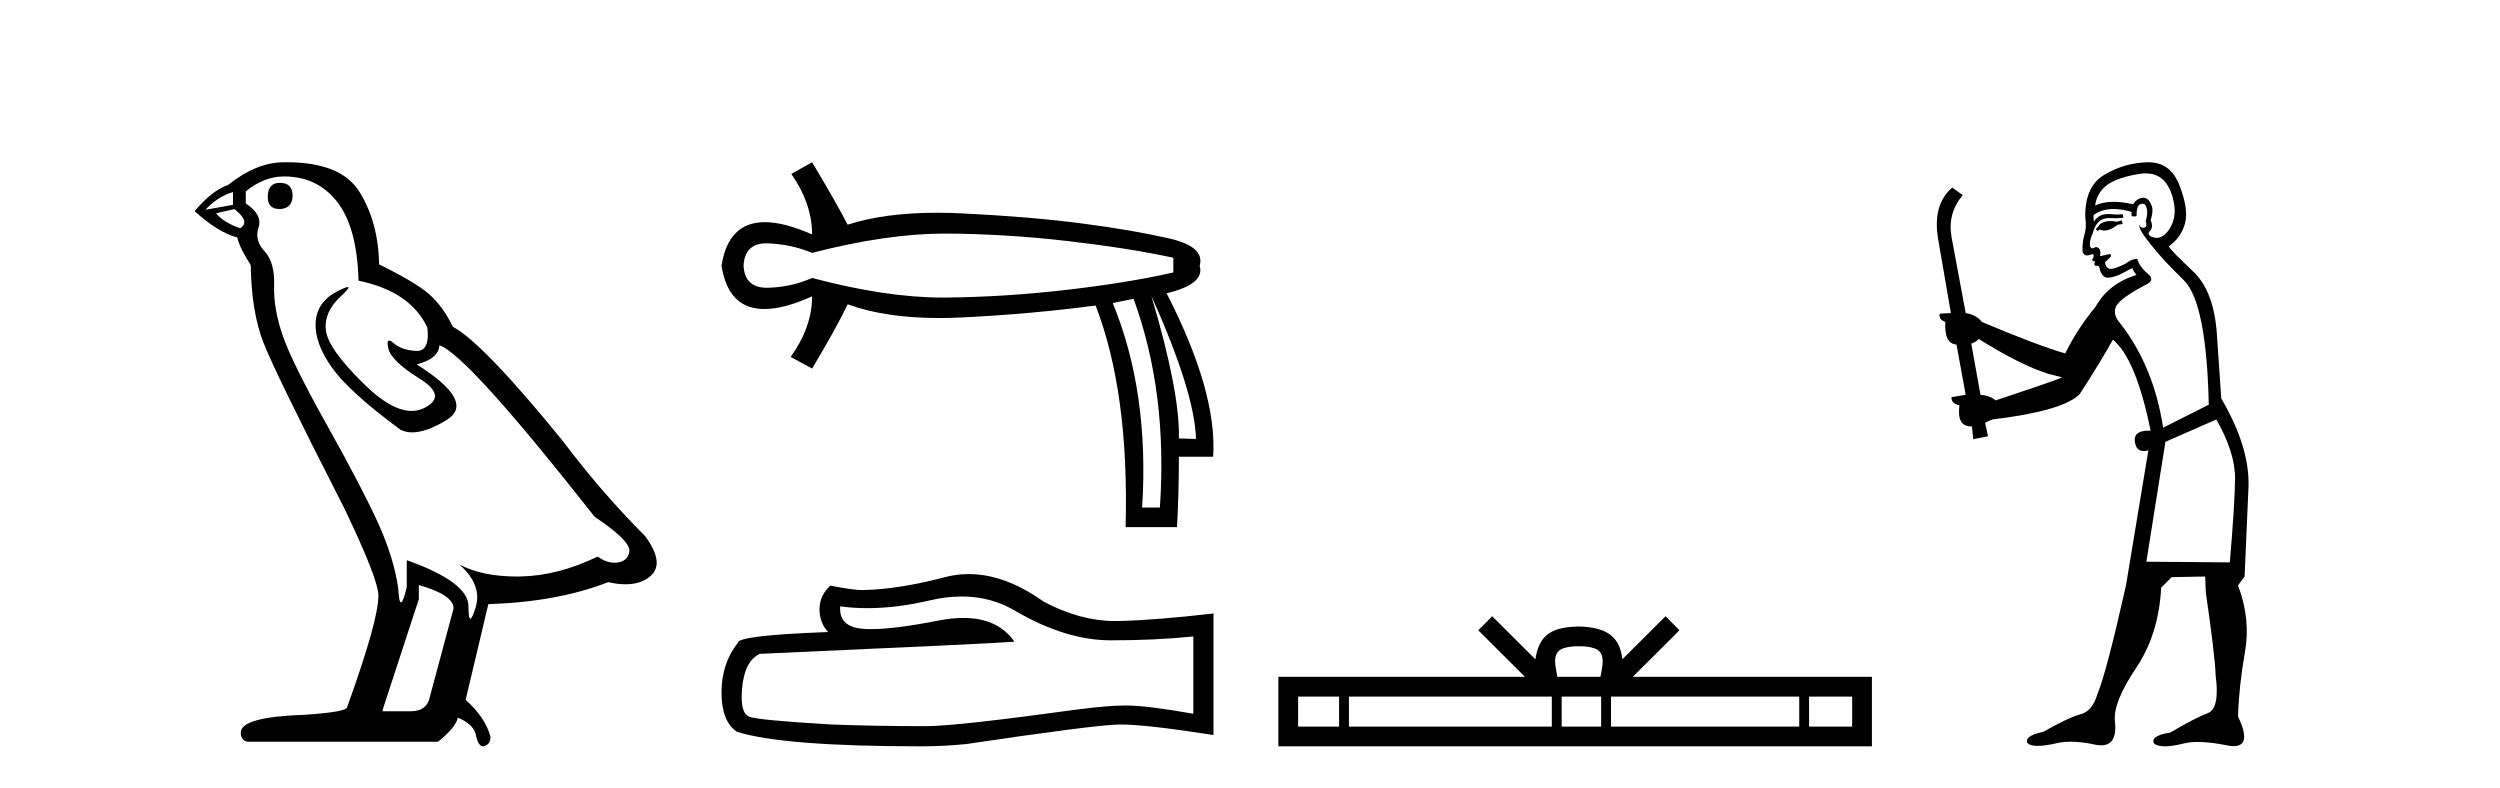
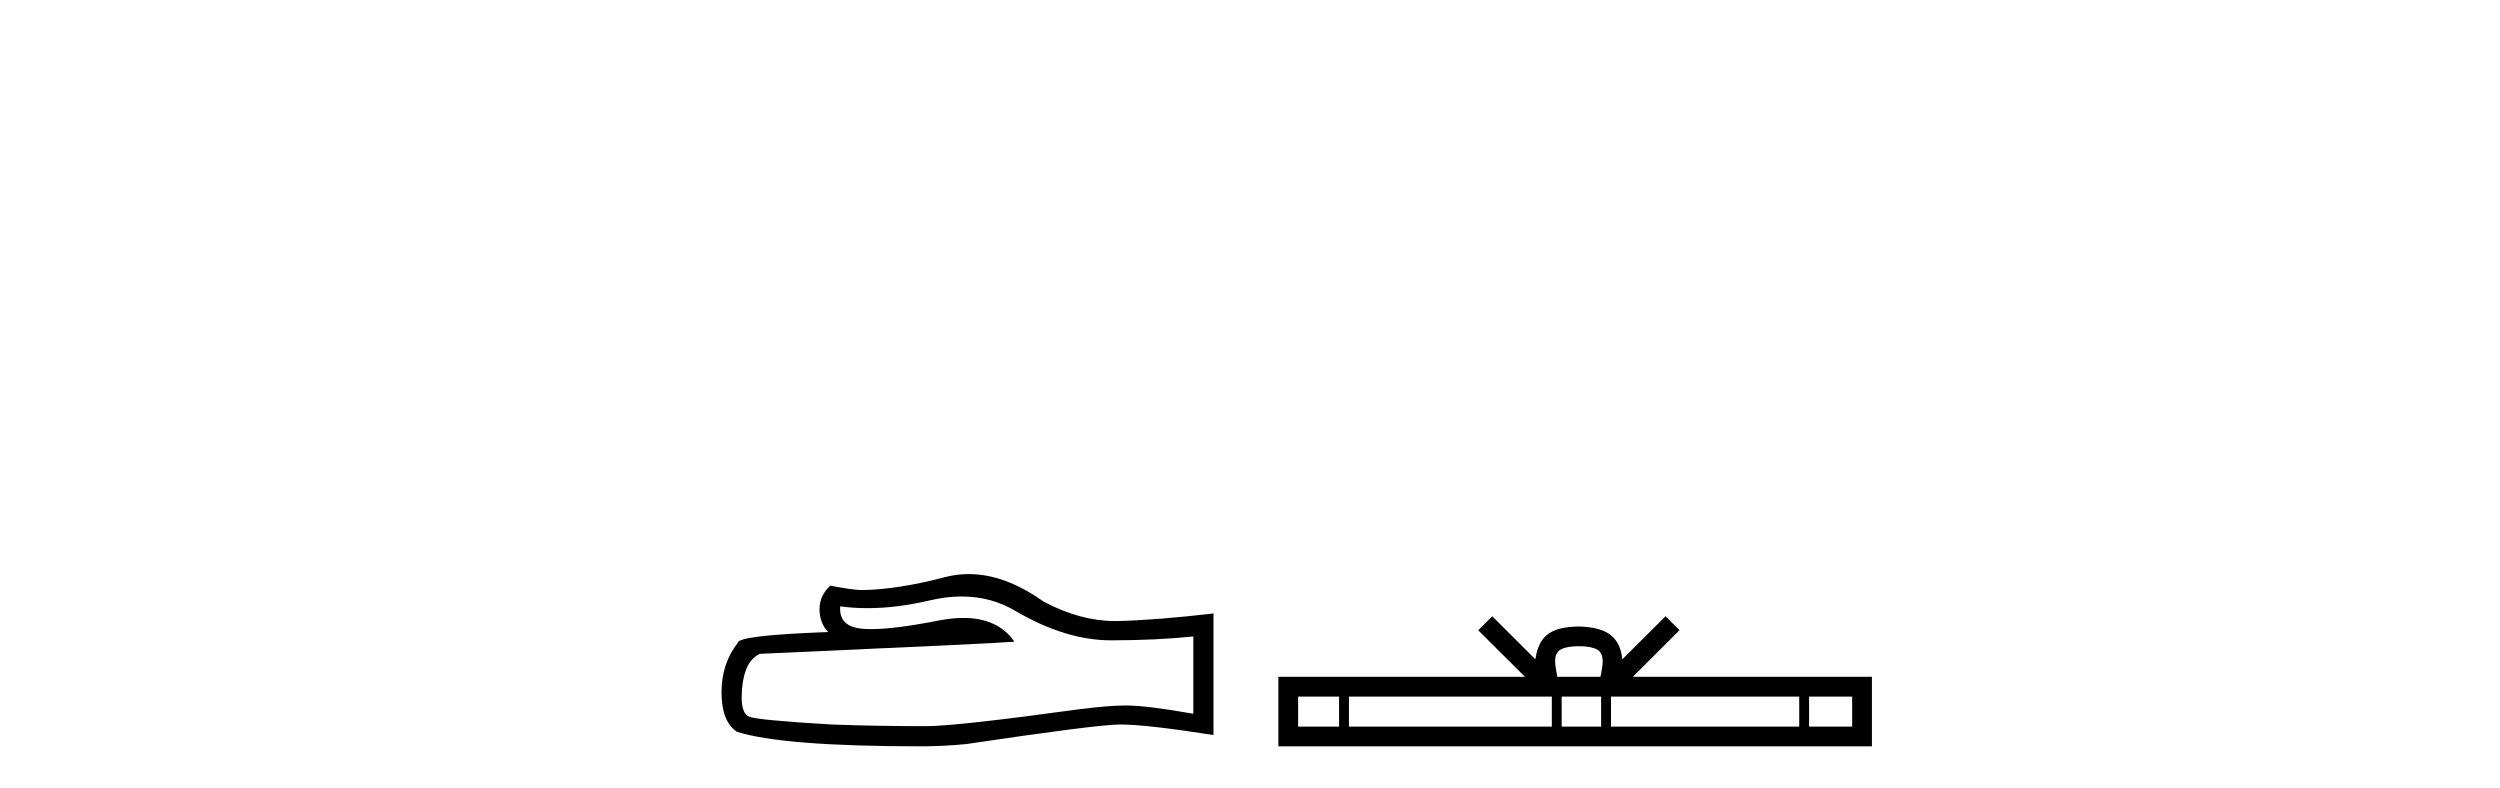
<svg xmlns="http://www.w3.org/2000/svg" width="130.0" height="41.0">
-   <path d="M 14.55 9.507 Q 13.923 9.507 13.923 10.245 Q 13.923 10.872 14.55 10.872 Q 15.214 10.835 15.214 10.171 Q 15.214 9.507 14.55 9.507 ZM 12.116 9.987 L 12.116 10.651 L 10.677 10.909 Q 11.341 10.208 12.116 9.987 ZM 12.19 10.872 Q 13.038 11.536 12.485 11.868 Q 11.636 11.573 11.231 11.093 L 12.19 10.872 ZM 14.771 9.175 Q 16.505 9.175 17.538 10.503 Q 18.57 11.831 18.644 14.597 Q 21.336 15.15 22.222 17.031 Q 22.365 18.249 21.673 18.249 Q 21.653 18.249 21.631 18.248 Q 20.894 18.211 20.47 17.843 Q 20.315 17.709 20.237 17.709 Q 20.099 17.709 20.193 18.119 Q 20.341 18.765 21.816 19.687 Q 23.291 20.609 22.056 21.217 Q 21.749 21.368 21.403 21.368 Q 20.353 21.368 18.939 19.982 Q 17.058 18.138 16.947 17.179 Q 16.837 16.22 17.722 15.408 Q 18.248 14.926 18.083 14.926 Q 17.971 14.926 17.538 15.15 Q 16.468 15.703 16.413 16.773 Q 16.357 17.843 17.261 19.115 Q 18.165 20.388 20.82 22.342 Q 21.092 22.484 21.435 22.484 Q 22.164 22.484 23.217 21.844 Q 24.766 20.904 21.668 18.949 Q 22.812 18.654 22.849 17.953 Q 24.287 18.433 30.926 26.879 Q 32.696 28.059 32.733 28.612 Q 32.696 29.129 32.18 29.239 Q 32.069 29.263 31.955 29.263 Q 31.537 29.263 31.073 28.944 Q 29.008 29.94 27.072 29.977 Q 26.97 29.979 26.87 29.979 Q 25.069 29.979 23.881 29.35 L 23.881 29.35 Q 25.098 30.42 24.73 31.6 Q 24.551 32.172 24.459 32.172 Q 24.361 32.172 24.361 31.526 Q 24.361 30.272 21.152 29.129 L 21.152 30.53 Q 20.963 31.324 20.852 31.324 Q 20.745 31.324 20.709 30.604 Q 20.488 29.018 19.658 27.192 Q 18.828 25.367 17.021 22.139 Q 15.214 18.912 14.716 17.492 Q 14.218 16.072 14.255 14.855 Q 14.292 13.638 13.757 13.066 Q 13.222 12.495 13.444 11.831 Q 13.665 11.167 12.78 10.577 L 12.78 9.95 Q 13.739 9.175 14.771 9.175 ZM 21.779 30.42 Q 23.586 30.936 23.586 31.637 L 22.369 36.173 Q 22.222 36.985 21.373 36.985 L 19.898 36.985 L 19.898 36.911 L 21.779 31.157 L 21.779 30.42 ZM 14.904 8.437 Q 14.838 8.437 14.771 8.438 Q 13.333 8.438 11.858 9.618 Q 11.009 9.913 10.124 10.983 Q 11.341 12.089 12.337 12.347 Q 12.448 12.864 13.038 13.786 Q 13.075 16.22 13.702 17.824 Q 14.329 19.429 17.906 26.436 Q 19.677 30.124 19.677 30.973 Q 19.677 32.264 18.054 36.763 Q 18.054 37.022 15.841 37.169 Q 12.522 37.28 12.522 38.091 Q 12.522 38.571 12.964 38.571 L 22.775 38.571 Q 23.697 37.833 23.808 37.317 Q 24.693 37.685 24.766 38.312 Q 24.891 38.809 25.12 38.809 Q 25.162 38.809 25.209 38.792 Q 25.504 38.681 25.504 38.312 Q 25.246 37.317 24.213 36.394 L 25.393 31.415 Q 28.971 31.305 31.627 30.272 Q 32.118 30.383 32.528 30.383 Q 33.348 30.383 33.84 29.94 Q 34.577 29.276 33.544 27.875 Q 31.295 25.625 29.266 22.932 Q 25.098 17.806 23.549 16.994 Q 23.033 15.925 22.314 15.298 Q 21.595 14.671 19.714 13.749 Q 19.677 11.573 18.699 9.987 Q 17.744 8.437 14.904 8.437 Z" style="fill:#000000;stroke:none" />
-   <path d="M 49.125 12.146 Q 49.172 12.146 49.219 12.146 Q 52.259 12.162 55.459 12.528 Q 58.658 12.894 61.014 13.403 L 61.014 14.168 Q 58.627 14.709 55.443 15.075 Q 52.259 15.441 49.219 15.473 Q 49.129 15.474 49.039 15.474 Q 46.062 15.474 42.23 14.454 Q 41.148 14.932 39.938 14.963 Q 39.906 14.964 39.875 14.964 Q 38.727 14.964 38.665 13.817 Q 38.726 12.653 39.848 12.653 Q 39.892 12.653 39.938 12.655 Q 41.148 12.703 42.23 13.149 Q 46.118 12.146 49.125 12.146 ZM 59.868 15.377 Q 62.129 20.408 62.192 22.827 L 62.192 22.827 L 61.301 22.795 Q 61.365 20.408 59.868 15.377 ZM 58.945 15.537 Q 60.728 20.408 60.314 26.393 L 59.391 26.393 Q 59.773 20.408 57.863 15.759 L 58.945 15.537 ZM 42.23 8.437 L 41.148 9.042 Q 42.23 10.602 42.23 12.194 Q 40.782 11.552 39.771 11.552 Q 37.872 11.552 37.519 13.817 Q 37.87 16.069 39.749 16.069 Q 40.766 16.069 42.23 15.409 L 42.23 15.409 Q 42.23 17.001 41.116 18.561 L 42.23 19.166 Q 43.504 17.033 44.077 15.823 Q 46.034 16.537 48.838 16.537 Q 49.409 16.537 50.015 16.508 Q 53.596 16.332 56.971 15.887 Q 58.722 20.408 58.531 27.412 L 61.205 27.412 Q 61.301 25.661 61.301 23.751 L 63.084 23.751 Q 63.307 20.408 60.664 15.25 Q 62.67 14.772 62.383 13.817 Q 62.67 12.83 60.808 12.401 Q 58.945 11.971 56.271 11.621 Q 53.596 11.27 50.015 11.095 Q 49.347 11.063 48.722 11.063 Q 45.994 11.063 44.077 11.684 Q 43.504 10.57 42.23 8.437 Z" style="fill:#000000;stroke:none" />
  <path d="M 50.01 31.017 Q 51.559 31.017 52.836 31.789 Q 55.435 33.297 57.76 33.297 Q 60.1 33.297 62.053 33.096 L 62.053 37.115 Q 59.626 36.685 58.55 36.685 L 58.521 36.685 Q 57.645 36.685 56.081 36.886 Q 49.721 37.761 48.156 37.761 Q 45.558 37.761 43.261 37.675 Q 39.327 37.446 38.94 37.259 Q 38.567 37.087 38.567 36.268 Q 38.567 35.464 38.782 34.861 Q 38.997 34.259 39.5 34 Q 51.788 33.455 52.75 33.368 Q 51.894 32.133 50.097 32.133 Q 49.513 32.133 48.831 32.263 Q 46.542 32.714 45.302 32.714 Q 45.04 32.714 44.826 32.694 Q 43.605 32.579 43.692 31.531 L 43.692 31.531 Q 44.377 31.624 45.107 31.624 Q 46.64 31.624 48.372 31.215 Q 49.225 31.017 50.01 31.017 ZM 50.375 29.852 Q 49.753 29.852 49.147 30.009 Q 46.692 30.655 44.826 30.684 Q 44.366 30.684 43.175 30.454 Q 42.615 30.971 42.615 31.675 Q 42.615 32.378 43.06 32.866 Q 38.366 33.038 38.366 33.426 Q 37.519 34.503 37.519 36.01 Q 37.519 37.503 38.308 38.048 Q 40.691 38.809 47.883 38.809 Q 49.032 38.809 50.223 38.694 Q 56.884 37.704 58.162 37.675 Q 58.222 37.674 58.288 37.674 Q 59.6 37.674 63.101 38.221 L 63.101 31.875 L 63.072 31.904 Q 60.071 32.249 58.177 32.292 Q 58.079 32.295 57.982 32.295 Q 56.178 32.295 54.272 31.287 Q 52.255 29.852 50.375 29.852 Z" style="fill:#000000;stroke:none" />
  <path d="M 82.101 33.604 C 82.601 33.604 82.903 33.689 83.059 33.778 C 83.513 34.068 83.296 34.761 83.223 35.195 L 80.979 35.195 C 80.925 34.752 80.68 34.076 81.144 33.778 C 81.3 33.689 81.601 33.604 82.101 33.604 ZM 69.632 36.222 L 69.632 37.782 L 67.503 37.782 L 67.503 36.222 ZM 80.694 36.222 L 80.694 37.782 L 70.145 37.782 L 70.145 36.222 ZM 83.259 36.222 L 83.259 37.782 L 81.207 37.782 L 81.207 36.222 ZM 93.56 36.222 L 93.56 37.782 L 83.772 37.782 L 83.772 36.222 ZM 96.313 36.222 L 96.313 37.782 L 94.072 37.782 L 94.072 36.222 ZM 77.595 32.045 L 76.869 32.773 L 79.298 35.195 L 66.475 35.195 L 66.475 38.809 L 97.34 38.809 L 97.34 35.195 L 84.905 35.195 L 87.333 32.773 L 86.607 32.045 L 84.362 34.284 C 84.227 32.927 83.297 32.615 82.101 32.577 C 80.823 32.611 80.039 32.9 79.84 34.284 L 77.595 32.045 Z" style="fill:#000000;stroke:none" />
-   <path d="M 110.33 11.461 L 110.074 11.53 Q 109.894 11.495 109.741 11.495 Q 109.587 11.495 109.459 11.53 Q 109.203 11.615 109.151 11.717 Q 109.1 11.82 108.98 11.905 L 109.066 12.008 L 109.203 11.94 Q 109.31 11.988 109.431 11.988 Q 109.734 11.988 110.125 11.683 L 110.381 11.649 L 110.33 11.461 ZM 111.578 9.016 Q 112.501 9.016 112.875 9.958 Q 113.285 11.017 112.892 11.769 Q 112.564 12.37 112.149 12.37 Q 112.045 12.37 111.936 12.332 Q 111.645 12.23 111.765 12.042 Q 112.004 11.82 111.833 11.461 Q 112.004 10.915 111.867 10.658 Q 111.73 10.283 111.446 10.283 Q 111.342 10.283 111.218 10.334 Q 110.996 10.47 110.928 10.624 Q 110.355 10.494 109.898 10.494 Q 109.333 10.494 108.946 10.693 Q 109.032 10.009 109.595 9.599 Q 110.159 9.206 111.304 9.036 Q 111.447 9.016 111.578 9.016 ZM 102.899 17.628 Q 105.017 18.96 106.504 19.438 L 107.238 19.626 Q 106.504 19.917 103.77 20.822 Q 103.48 20.566 102.985 20.532 L 102.506 17.867 Q 102.728 17.799 102.899 17.628 ZM 111.418 10.595 Q 111.562 10.595 111.611 10.778 Q 111.714 11.068 111.577 11.495 Q 111.679 11.82 111.491 11.837 Q 111.46 11.842 111.432 11.842 Q 111.281 11.842 111.252 11.683 L 111.252 11.683 Q 111.167 11.871 111.782 12.64 Q 112.38 13.426 113.558 14.57 Q 114.737 15.732 114.857 21.044 L 112.482 22.24 Q 112.004 19.08 110.262 16.825 Q 109.835 16.347 110.04 15.92 Q 110.262 15.51 111.509 14.843 Q 112.124 14.587 111.679 14.228 Q 111.252 13.87 111.133 13.46 Q 110.842 13.46 110.518 13.716 Q 109.982 13.984 109.76 13.984 Q 109.713 13.984 109.681 13.972 Q 109.493 13.904 109.459 13.648 L 109.715 13.391 Q 109.835 13.289 109.715 13.204 L 109.203 13.323 Q 109.288 12.879 108.98 12.845 Q 108.873 12.914 108.803 12.914 Q 108.718 12.914 108.69 12.811 Q 108.622 12.589 108.81 12.162 Q 108.912 11.752 109.134 11.53 Q 109.339 11.34 109.661 11.34 Q 109.687 11.34 109.715 11.342 Q 109.835 11.347 109.952 11.347 Q 110.188 11.347 110.415 11.325 L 110.381 11.137 Q 110.253 11.154 110.104 11.154 Q 109.954 11.154 109.783 11.137 Q 109.704 11.128 109.63 11.128 Q 109.131 11.128 108.878 11.53 Q 108.844 11.273 108.878 11.171 Q 109.31 10.869 109.914 10.869 Q 110.336 10.869 110.842 11.017 L 110.842 11.239 Q 110.919 11.256 110.983 11.256 Q 111.047 11.256 111.099 11.239 Q 111.099 10.693 111.287 10.624 Q 111.36 10.595 111.418 10.595 ZM 115.25 21.813 Q 116.24 23.555 116.223 24.905 Q 116.206 26.254 115.95 29.243 L 111.611 29.209 L 112.602 22.974 L 115.25 21.813 ZM 111.726 8.437 Q 111.694 8.437 111.662 8.438 Q 110.484 8.472 109.493 9.053 Q 108.4 9.633 108.434 11.325 Q 108.519 11.786 108.383 12.23 Q 108.263 12.657 108.297 13.101 Q 108.37 13.284 108.531 13.284 Q 108.595 13.284 108.673 13.255 Q 108.753 13.22 108.8 13.22 Q 108.916 13.22 108.844 13.426 Q 108.775 13.46 108.81 13.545 Q 108.832 13.591 108.886 13.591 Q 108.912 13.591 108.946 13.579 L 108.946 13.579 Q 108.85 13.82 108.994 13.82 Q 109.004 13.82 109.015 13.819 Q 109.029 13.817 109.041 13.817 Q 109.17 13.817 109.185 13.972 Q 109.203 14.16 109.39 14.365 Q 109.464 14.439 109.615 14.439 Q 109.847 14.439 110.262 14.263 L 110.877 13.938 Q 110.928 14.092 111.099 14.297 Q 109.647 14.741 108.98 15.937 Q 108.007 17.115 107.392 18.379 Q 105.923 17.952 103.053 16.74 Q 102.797 16.381 102.216 16.278 L 101.481 12.332 Q 101.259 11.102 102.062 10.146 L 101.516 9.753 Q 100.457 10.658 100.798 12.52 L 101.447 16.278 L 100.867 16.312 Q 100.798 16.603 101.157 16.74 Q 101.089 17.867 101.738 17.918 L 102.216 20.532 Q 101.84 20.6 101.481 20.651 Q 101.447 20.976 101.891 21.078 Q 101.742 22.173 102.494 22.173 Q 102.517 22.173 102.541 22.172 L 102.609 22.838 L 103.378 22.684 L 103.224 21.984 Q 103.412 21.881 103.6 21.813 Q 107.272 21.369 108.143 20.498 Q 109.322 18.67 109.869 17.662 Q 111.064 18.636 111.833 22.394 Q 111.785 22.392 111.741 22.392 Q 110.932 22.392 111.013 22.974 Q 111.08 23.456 111.471 23.456 Q 111.58 23.456 111.714 23.419 L 111.714 23.419 L 110.552 30.439 Q 109.527 35 109.066 36.093 Q 108.81 36.964 108.212 37.135 Q 107.597 37.289 106.247 38.058 Q 105.496 38.211 105.41 38.468 Q 105.342 38.724 105.769 38.775 Q 105.857 38.786 105.963 38.786 Q 106.351 38.786 106.982 38.639 Q 107.303 38.57 107.684 38.57 Q 108.256 38.57 108.963 38.724 Q 109.126 38.756 109.263 38.756 Q 110.134 38.756 109.971 37.443 Q 109.903 36.486 111.082 34.727 Q 112.26 32.967 112.38 30.559 L 112.926 30.012 L 114.669 29.978 L 114.703 30.815 Q 115.181 34.095 115.215 35.137 Q 115.437 36.828 114.805 37.084 Q 114.156 37.323 112.858 38.092 Q 112.089 38.211 111.987 38.468 Q 111.901 38.724 112.346 38.792 Q 112.452 38.809 112.583 38.809 Q 112.973 38.809 113.575 38.656 Q 113.891 38.582 114.301 38.582 Q 114.935 38.582 115.796 38.758 Q 115.996 38.799 116.152 38.799 Q 117.112 38.799 116.377 37.255 Q 116.428 35.649 116.736 33.924 Q 117.043 32.199 116.377 30.439 L 116.719 29.978 L 116.924 25.263 Q 116.975 23.231 115.506 20.72 Q 115.437 19.797 115.284 17.474 Q 115.147 15.134 114.02 14.092 Q 112.892 13.033 112.773 12.811 Q 113.405 12.367 113.61 11.649 Q 113.832 10.915 113.336 9.651 Q 112.871 8.437 111.726 8.437 Z" style="fill:#000000;stroke:none" />
</svg>